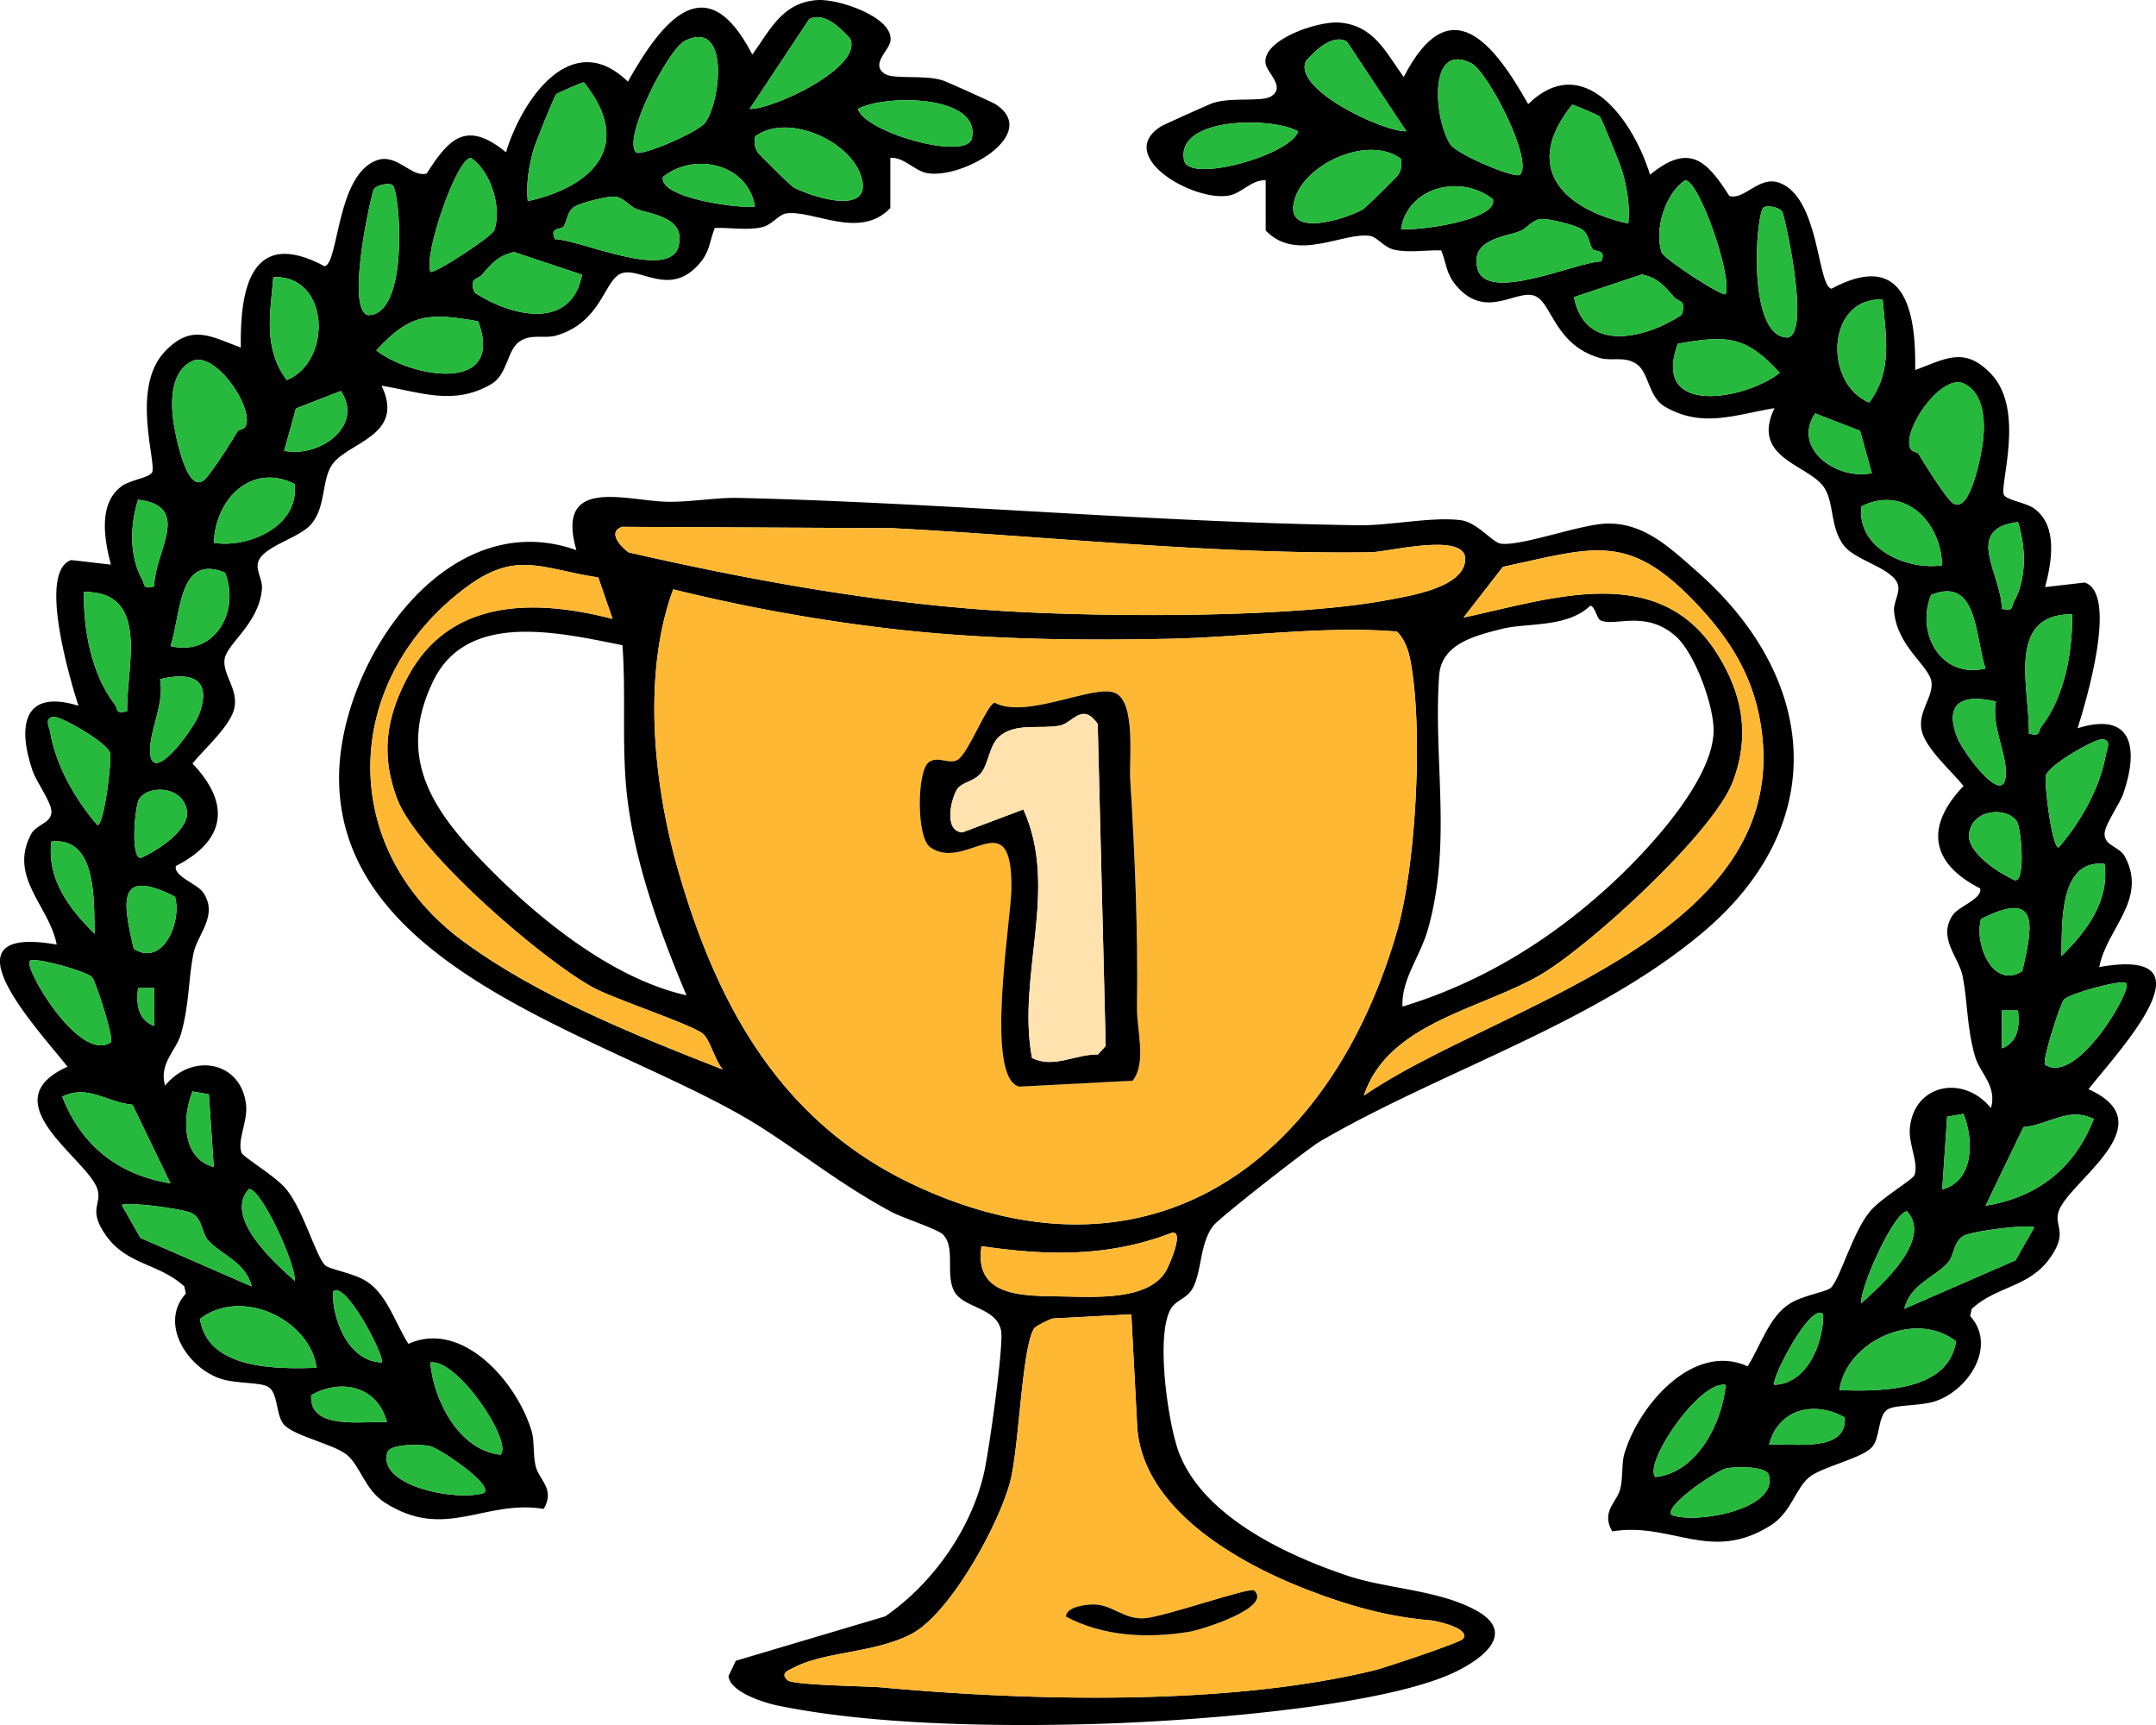
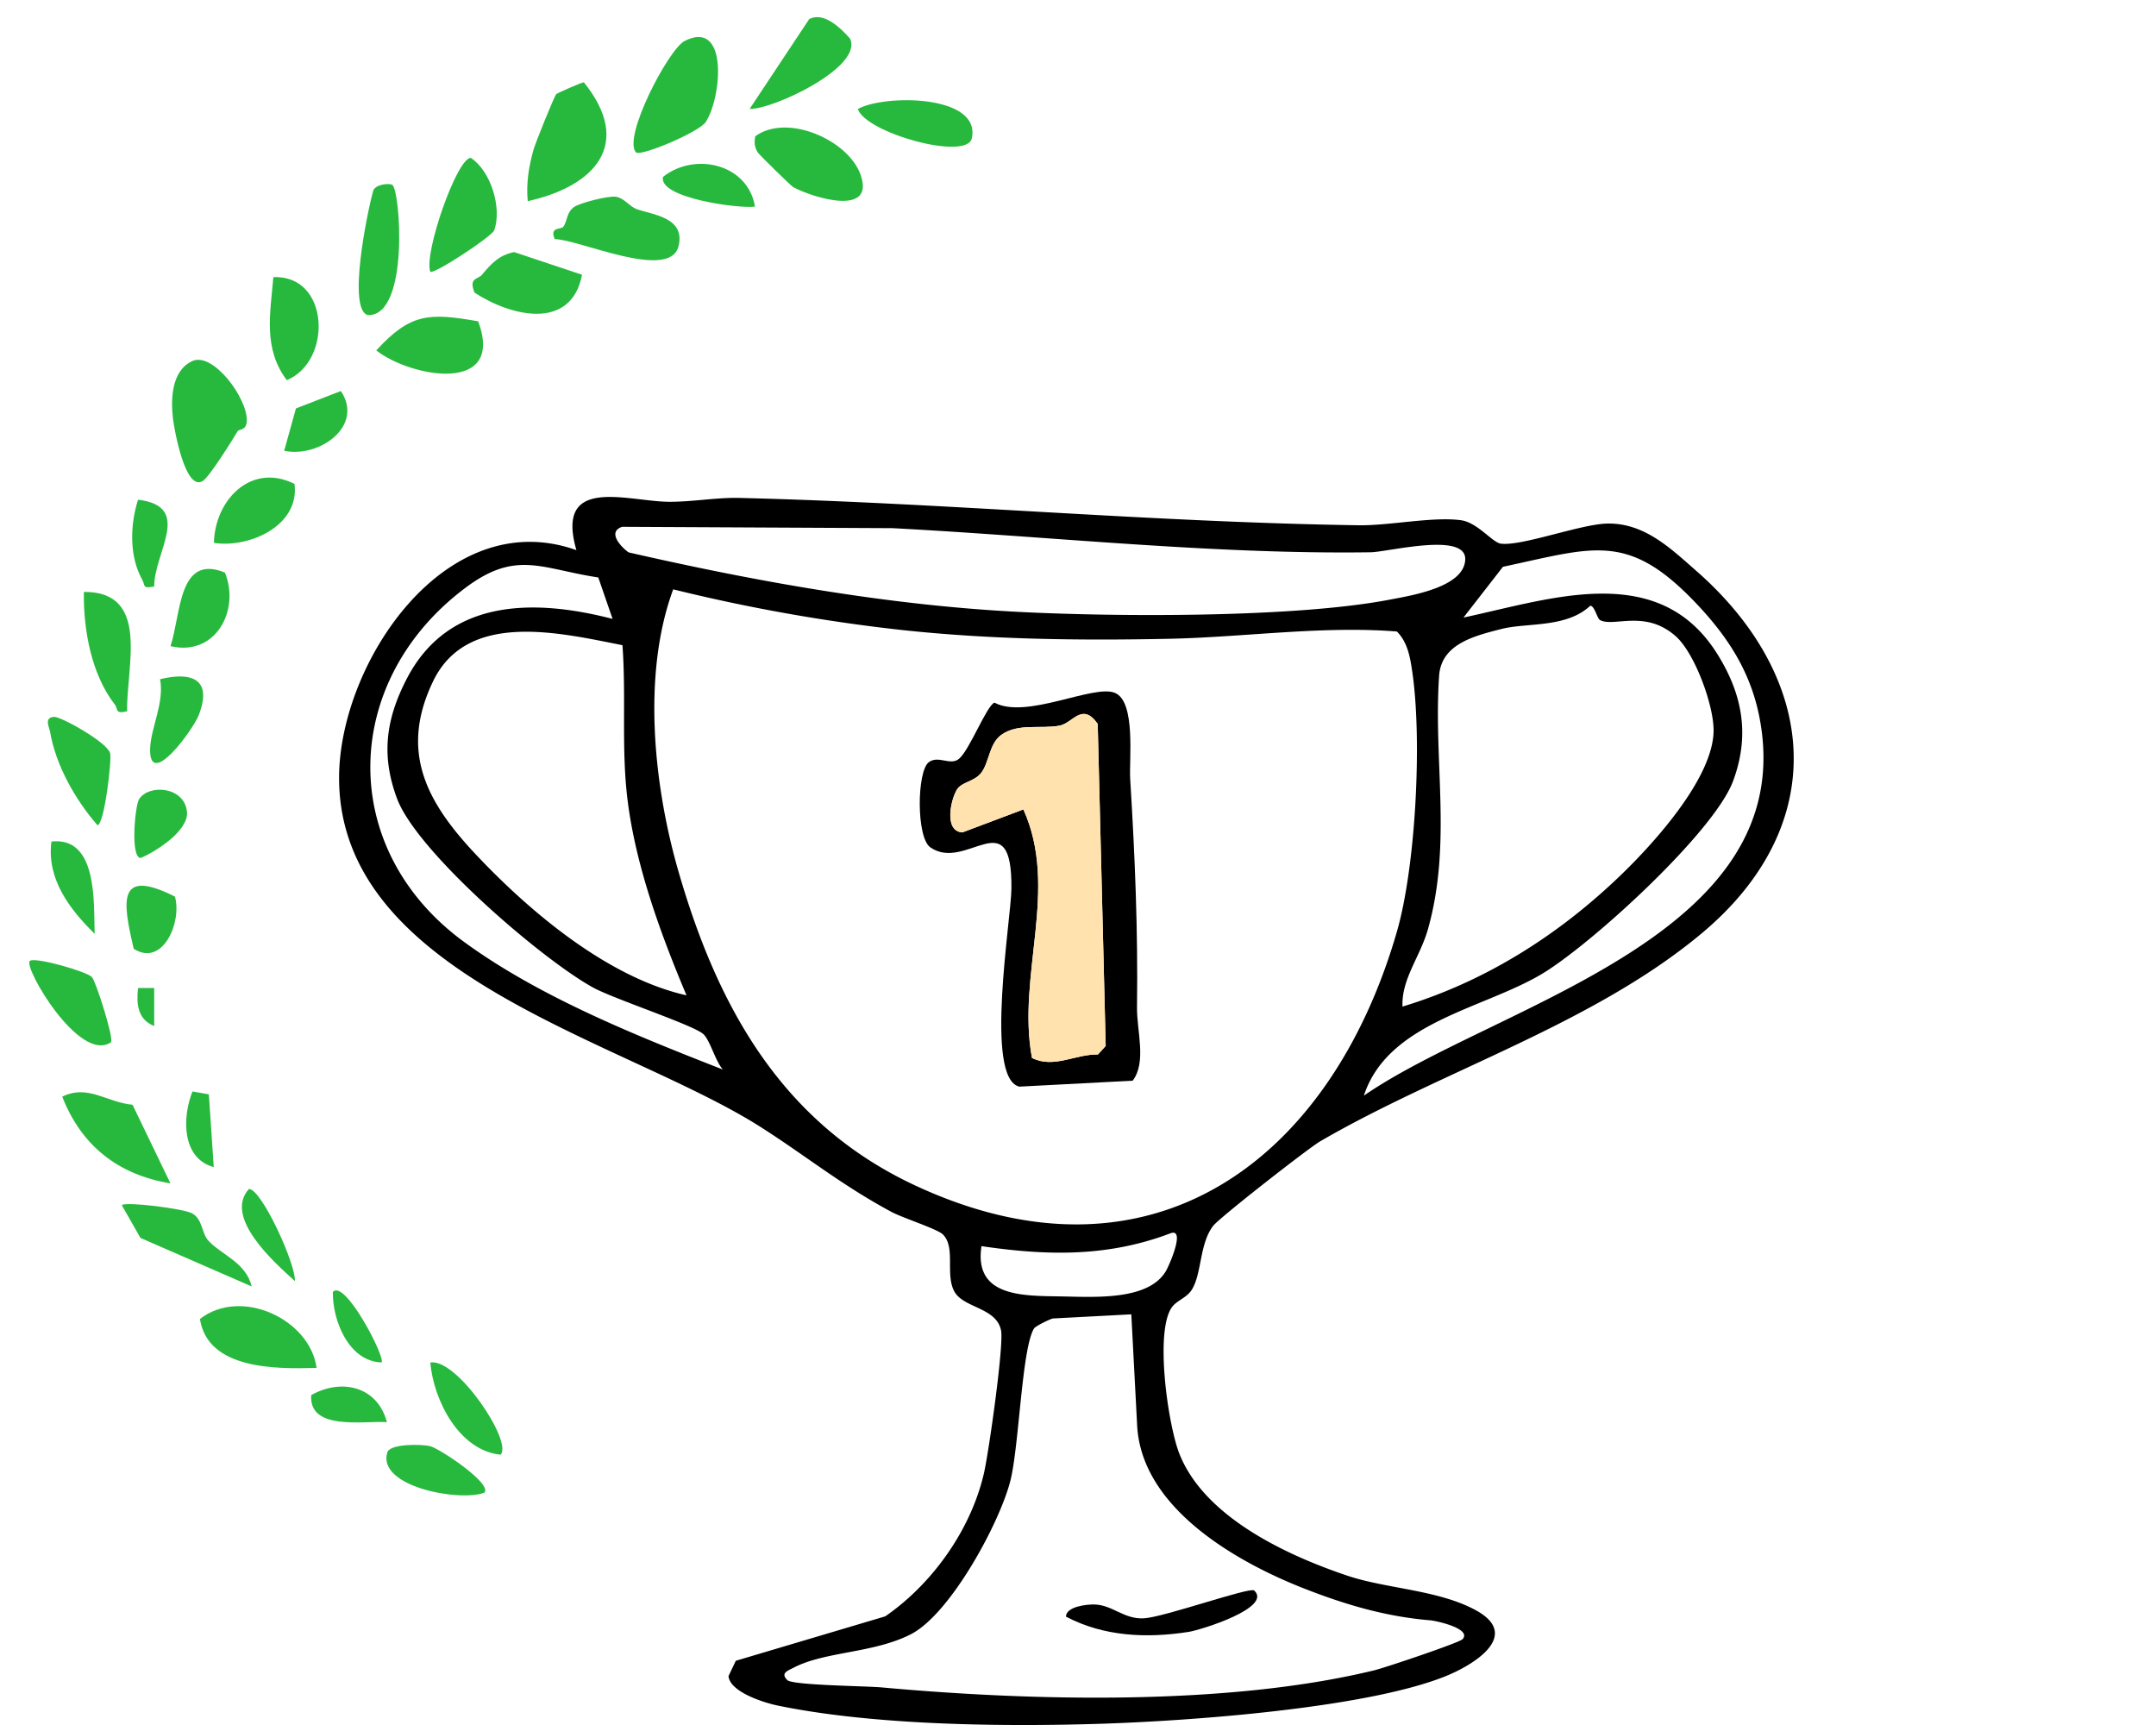
<svg xmlns="http://www.w3.org/2000/svg" fill="none" viewBox="0 0 125 100">
  <g clip-path="url(#a)">
-     <path fill="#000" d="M95.664 10.128c2.259-1.846 3.279-.856 4.597 1.232.882.263 1.727-1.199 2.909-.762 2.332.864 2.181 5.966 3.011 6.14 4.229-2.27 4.915 1.244 4.858 4.714 1.761-.652 2.86-1.398 4.406.231 2.017 2.125.427 6.56.747 7.023.207.302 1.266.428 1.745.773 1.395 1.009 1.013 3.114.634 4.556l2.298-.266c1.96.654.055 6.963-.414 8.445 3.194-.991 3.548 1.166 2.657 3.77-.232.677-1.11 1.833-1.094 2.383.019.688.866.694 1.191 1.311 1.311 2.494-1.084 4.164-1.497 6.381 6.837-1.196 1.186 4.797-.628 7.082 4.531 2.028-1.168 5.347-1.73 7.089-.285.886.572 1.155-.472 2.66-1.229 1.77-3.089 1.625-4.57 2.99l-.087.412c1.581 1.735-.105 4.337-2.068 4.953-.859.27-2.234.183-2.694.447-.615.356-.436 1.668-.935 2.208-.6.65-2.865 1.124-3.618 1.722-.8.635-1.045 2.037-2.232 2.794-3.493 2.23-5.766-.209-9.205.36-.677-1.167.287-1.677.477-2.506.156-.68.06-1.423.221-1.978.83-2.833 4.004-6.509 7.153-5.088.742-1.155 1.229-2.86 2.431-3.625.805-.513 2.185-.677 2.425-.954.552-.636 1.23-3.163 2.221-4.38.629-.775 2.516-1.866 2.602-2.129.245-.74-.369-1.79-.272-2.744.258-2.543 3.122-3.089 4.7-1.133.368-1.301-.642-2.016-.925-3.002-.485-1.705-.413-3.083-.714-4.633-.223-1.141-1.471-2.214-.578-3.555.341-.513 1.738-.94 1.59-1.545-2.894-1.475-3.2-3.602-.962-5.94-.667-.841-2.244-2.2-2.44-3.261-.197-1.067.678-1.887.584-2.75-.102-.94-2.005-2.058-2.174-4.129-.041-.495.336-1.01.237-1.48-.206-.968-2.388-1.417-3.095-2.257-.882-1.047-.583-2.589-1.234-3.483-.94-1.288-4.228-1.654-2.841-4.544-2.268.374-4.167 1.18-6.352-.084-.954-.552-.92-1.962-1.624-2.46-.705-.5-1.454-.16-2.15-.363-2.571-.746-2.758-3.084-3.687-3.563-1.072-.553-2.882 1.467-4.657-.654-.58-.694-.548-1.27-.85-2.02-.884-.03-1.88.155-2.738-.043-.573-.132-.975-.724-1.362-.792-1.545-.269-4.277 1.568-6.078-.318V10.45c-.817-.04-1.37.741-2.117.884-2.035.389-6.658-2.264-3.968-4 .14-.09 2.782-1.282 3.031-1.364 1.086-.357 2.85-.041 3.378-.389.852-.562-.262-1.35-.334-1.918-.173-1.37 3.029-2.442 4.244-2.357 2.041.143 2.729 1.732 3.77 3.16C84.06-.74 86.608 2.496 88.6 6.037c3.276-3.185 6.154 1.081 7.065 4.095zM81.538 7.61l-3.453-5.206c-.842-.453-1.831.523-2.366 1.126-.8 1.638 4.448 4.115 5.82 4.08m6.59 2.516c.792-.848-1.88-5.978-2.82-6.456-2.544-1.297-2.16 3.256-1.226 4.695.385.594 3.799 2.027 4.047 1.761zm4.621-3.372c-.06-.063-1.514-.697-1.6-.684-2.895 3.586-.625 6.033 3.255 6.889.097-1.039-.057-1.972-.331-2.968-.109-.392-1.204-3.108-1.324-3.235zm-17.486.86c-1.508-.854-7.146-.849-6.61 1.692.28 1.338 6.17-.31 6.61-1.691M81.215 9.2c-1.843-1.356-5.373.203-6.1 2.2-.898 2.473 2.71 1.379 3.89.751.127-.068 1.984-1.893 2.06-2.014.197-.32.21-.58.15-.935zm18.837 7.848c.393-1.027-1.54-6.603-2.35-6.6-1.178.78-1.806 2.904-1.36 4.191.127.37 3.547 2.603 3.71 2.41m-18.824-3.775c.885.135 5.62-.494 5.331-1.723-1.844-1.464-4.925-.75-5.331 1.723m21.028-1.256c-.46.3-1.006 7.585 1.403 7.548 1.24-.26.019-6.124-.303-7.24-.161-.349-.919-.426-1.1-.308m-9.929 2.41c-.237-.377-.174-.817-.607-1.132-.331-.24-2.012-.666-2.431-.595-.485.082-.796.565-1.184.71-.868.324-2.867.461-2.445 2.157.51 2.05 5.8-.41 7.177-.409.32-.75-.381-.528-.51-.733zm4.736 2.802c-.539-.639-.988-1.144-1.873-1.319l-3.935 1.313c.63 3.276 4.13 2.415 6.233 1.038.355-.878-.198-.763-.425-1.032m12.091.134c-3.265-.148-3.443 4.87-.782 5.972 1.391-1.843.955-3.885.782-5.972m-11.878 2.562c-1.58 4.27 3.935 3.245 5.911 1.687-1.99-2.178-3.086-2.181-5.911-1.687m13.945 6.367c.323.554 1.625 2.623 2.004 2.878 1.025.688 1.672-2.965 1.747-3.612.134-1.148.054-2.783-1.119-3.326-1.172-.543-3.22 2.159-3.162 3.48.025.56.458.459.53.581zm-3.379-1.319-2.604-1.009c-1.365 2.035 1.259 3.89 3.287 3.465zm4.756 7.796c-.046-2.463-2.133-4.683-4.67-3.42-.32 2.47 2.7 3.735 4.67 3.42m4.397-2.505c-3.206.388-.924 3.057-.935 5.032.72.132.501-.05.698-.404.757-1.341.702-3.198.237-4.63zm-1.88 8.49c-.617-1.846-.438-5.38-3.156-4.265-.896 2.21.565 4.881 3.156 4.264m5.021-3.145c-3.881-.025-2.448 4.364-2.506 6.92.723.182.516-.139.717-.395 1.353-1.735 1.828-4.352 1.789-6.525m-4.417 5.06c-1.858-.45-3.051.007-2.241 2.09.334.858 2.91 4.38 2.816 1.903-.046-1.19-.835-2.639-.576-3.994zm6.148 2.185c-.409-.023-3.092 1.481-3.252 2.109-.103.401.339 4.17.739 4.168 1.295-1.494 2.414-3.47 2.747-5.428.042-.25.364-.814-.232-.849zm-4.93 4.773c-.565-.883-2.635-.746-2.778.741-.103 1.074 1.777 2.287 2.678 2.665.617.031.341-3.03.1-3.404zm5.082 2.454c-2.666-.292-2.451 3.465-2.504 5.347 1.448-1.418 2.792-3.18 2.504-5.347m-4.772 6.217c.642-2.743.985-4.724-2.391-3.025-.417 1.475.711 4.108 2.391 3.025m6.027.705c-.272-.258-3.334.617-3.61.94-.228.265-1.291 3.581-1.094 3.775 1.831 1.235 5.083-4.355 4.704-4.717zm-6.275 1.572h-.939l.002 2.202c.962-.377 1.037-1.28.937-2.202m-3.16 5.994-.948.167-.284 4.219c1.869-.51 1.83-2.897 1.232-4.386m7.553.3c-1.487-.728-2.557.325-4.076.471l-2.198 4.557c3.012-.49 5.161-2.17 6.274-5.028m-13.49 10.692c1.219-1.094 4.149-3.71 2.663-5.341-.739.013-2.725 4.373-2.663 5.34m10.037-4.402c-.248-.218-3.583.205-4.075.474-.615.335-.555 1.158-.937 1.577-.747.82-2.197 1.274-2.517 2.662l6.447-2.812zm-12.238 5.033c-.684-.792-3.086 3.836-2.82 4.087 1.897-.062 2.853-2.435 2.82-4.087m.943 4.401c2.35.071 6.31.103 6.764-2.835-2.381-1.856-6.377.014-6.764 2.835m-6.592-.311c-1.54-.266-4.802 4.59-4.076 5.344 2.411-.241 3.888-3.159 4.076-5.344m6.905 1.891c-1.735-.979-3.83-.532-4.39 1.566 1.45-.072 4.531.49 4.39-1.566m-10.04 5.654c1.415.543 6.226-.332 5.631-2.33-.157-.529-2.04-.48-2.491-.365-.556.141-3.616 2.178-3.14 2.695" />
-     <path fill="#27B93D" d="M111.221 26.29c-.072-.122-.507-.02-.53-.581-.058-1.32 1.963-4.035 3.162-3.48s1.253 2.178 1.119 3.327c-.075.648-.722 4.3-1.747 3.611-.379-.255-1.681-2.326-2.004-2.878zM88.127 10.126c-.248.266-3.661-1.169-4.046-1.76-.934-1.44-1.319-5.993 1.226-4.696.94.48 3.611 5.61 2.819 6.456zm4.623-3.372c.119.128 1.216 2.844 1.323 3.235.274.997.427 1.93.33 2.968-3.88-.856-6.147-3.303-3.254-6.89.086-.012 1.54.623 1.6.685zm-.423 7.672c.129.204.829-.018.51.733-1.376-.002-6.667 2.456-7.177.409-.422-1.696 1.577-1.833 2.445-2.157.388-.145.697-.628 1.184-.71.419-.071 2.098.355 2.43.595.434.314.371.753.608 1.131zM81.215 9.2c.06.354.049.615-.15.934-.076.123-1.933 1.948-2.06 2.015-1.182.627-4.79 1.721-3.89-.751.728-1.997 4.257-3.555 6.1-2.2zm25.429 71.392c.387-2.821 4.381-4.69 6.763-2.835-.453 2.938-4.413 2.906-6.763 2.835m14.748-15.723c-1.113 2.857-3.262 4.536-6.274 5.027l2.198-4.557c1.519-.146 2.589-1.2 4.076-.47M97.063 17.228c.227.27.78.156.425 1.032-2.105 1.377-5.605 2.237-6.233-1.038l3.935-1.313c.885.175 1.334.68 1.873 1.32m.213 2.695c2.825-.494 3.921-.491 5.911 1.687-1.976 1.558-7.492 2.582-5.911-1.687M81.538 7.61c-1.371.035-6.618-2.442-5.82-4.08.536-.605 1.525-1.579 2.367-1.126zm18.514 9.437c-.164.194-3.583-2.04-3.71-2.409-.446-1.287.182-3.412 1.36-4.19.812-.005 2.743 5.57 2.35 6.6m17.887 54.11-1.082 1.901-6.447 2.812c.32-1.387 1.772-1.844 2.517-2.662.382-.419.322-1.242.937-1.577.492-.267 3.827-.692 4.075-.474m-15.683-59.142c.181-.118.939-.04 1.1.307.322 1.117 1.543 6.98.303 7.24-2.409.038-1.863-7.248-1.403-7.547m17.88 23.592c.039 2.174-.436 4.79-1.789 6.525-.201.258.006.577-.717.395.058-2.558-1.375-6.945 2.506-6.92m-10.982-18.246c.173 2.085.609 4.128-.782 5.972-2.661-1.102-2.482-6.118.782-5.972m14.12 39.64c.379.36-2.873 5.951-4.704 4.716-.197-.193.866-3.51 1.094-3.775.276-.323 3.338-1.198 3.61-.94zm-10.676-24.234c-1.969.316-4.99-.95-4.67-3.42 2.537-1.263 4.623.957 4.67 3.42m9.269 10.085c.597.035.275.598.233.849-.333 1.959-1.452 3.932-2.747 5.429-.399.001-.841-3.768-.739-4.17.161-.627 2.842-2.13 3.252-2.108zM75.263 7.615c-.44 1.381-6.33 3.03-6.61 1.691-.534-2.54 5.102-2.546 6.61-1.691m39.852 31.137c-2.591.619-4.052-2.053-3.156-4.264 2.718-1.114 2.538 2.417 3.156 4.264M96.917 87.826c-.476-.517 2.586-2.552 3.14-2.695.451-.115 2.332-.164 2.491.365.595 1.997-4.214 2.873-5.632 2.33m18.803-47.158c-.259 1.354.531 2.804.576 3.993.095 2.477-2.481-1.046-2.815-1.902-.812-2.084.383-2.542 2.241-2.092zM100.052 80.28c-.188 2.186-1.665 5.104-4.076 5.345-.726-.754 2.535-5.612 4.076-5.344m17.195-23.984c-1.68 1.081-2.81-1.55-2.391-3.025 3.376-1.7 3.032.282 2.391 3.025M81.228 13.272c.406-2.474 3.487-3.187 5.331-1.723.29 1.229-4.446 1.858-5.331 1.723m35.709 34.354c.239.375.517 3.436-.1 3.404-.901-.376-2.781-1.59-2.678-2.664.143-1.487 2.215-1.623 2.778-.741zm-9.095-22.654.683 2.456c-2.03.425-4.652-1.43-3.287-3.465zm14.177 25.108c.286 2.17-1.056 3.929-2.504 5.347.053-1.884-.162-5.64 2.504-5.348m-5.024-19.816c.465 1.432.52 3.287-.237 4.63-.199.352.022.536-.698.404.011-1.977-2.271-4.646.935-5.033zm-10.038 51.909c.141 2.057-2.941 1.494-4.39 1.566.562-2.098 2.657-2.545 4.39-1.566m.945-6.612c-.06-.968 1.924-5.33 2.663-5.341 1.485 1.632-1.445 4.249-2.663 5.34m5.937-10.991c.6 1.489.639 3.876-1.232 4.386l.284-4.22zm-8.138 11.622c.032 1.653-.924 4.026-2.82 4.088-.266-.25 2.136-4.877 2.82-4.087m11.298-17.617c.102.922.025 1.825-.937 2.202v-2.204z" />
-     <path fill="#000" d="M36.4 4.737c1.994-3.541 4.541-6.776 7.217-1.574 1.04-1.426 1.728-3.017 3.77-3.16 1.215-.085 4.417.987 4.244 2.357-.072.569-1.187 1.357-.334 1.919.527.347 2.291.031 3.377.388.25.082 2.891 1.275 3.031 1.365 2.69 1.734-1.932 4.389-3.968 4-.747-.143-1.3-.924-2.117-.884v2.914c-1.802 1.885-4.533.049-6.079.318-.387.067-.79.66-1.362.791-.86.199-1.855.013-2.737.043-.303.75-.27 1.326-.851 2.02-1.775 2.122-3.585.101-4.657.655-.927.48-1.116 2.817-3.687 3.563-.695.201-1.451-.134-2.15.362-.698.495-.67 1.91-1.624 2.46-2.183 1.264-4.084.457-6.352.084 1.389 2.891-1.9 3.256-2.841 4.545-.651.892-.353 2.436-1.234 3.482-.707.84-2.89 1.29-3.095 2.259-.099.468.278.983.237 1.479-.17 2.07-2.072 3.19-2.174 4.129-.092.862.78 1.68.584 2.75-.194 1.061-1.773 2.421-2.44 3.261 2.238 2.337 1.932 4.465-.962 5.94-.146.607 1.249 1.031 1.59 1.544.893 1.341-.357 2.414-.578 3.555-.301 1.549-.228 2.929-.714 4.633-.281.987-1.293 1.701-.925 3.003 1.578-1.955 4.442-1.409 4.7 1.133.095.953-.517 2.003-.272 2.744.086.263 1.973 1.353 2.602 2.128.99 1.218 1.669 3.743 2.221 4.38.242.278 1.62.443 2.425.954 1.202.765 1.689 2.47 2.431 3.626 3.147-1.42 6.324 2.255 7.153 5.087.161.556.066 1.299.22 1.979.19.829 1.154 1.339.478 2.505-3.44-.568-5.712 1.87-9.205-.359-1.188-.758-1.432-2.159-2.232-2.795-.753-.598-3.018-1.071-3.618-1.721-.499-.542-.32-1.853-.935-2.208-.459-.265-1.834-.178-2.694-.447-1.963-.615-3.649-3.218-2.068-4.954l-.087-.412c-1.481-1.365-3.341-1.22-4.57-2.99-1.044-1.504-.187-1.773-.472-2.66-.562-1.742-6.261-5.06-1.73-7.089-1.814-2.285-7.465-8.277-.628-7.081-.413-2.217-2.806-3.885-1.497-6.381.325-.617 1.172-.623 1.191-1.311.016-.55-.862-1.706-1.094-2.384-.891-2.603-.537-4.759 2.657-3.769-.469-1.482-2.374-7.791-.414-8.446l2.298.266c-.378-1.44-.761-3.545.634-4.555.479-.347 1.536-.473 1.745-.773.319-.463-1.271-4.897.747-7.023 1.546-1.629 2.645-.883 4.406-.232-.057-3.47.63-6.983 4.858-4.714.83-.175.68-5.277 3.012-6.139 1.181-.437 2.026 1.024 2.908.762 1.318-2.089 2.337-3.078 4.597-1.232.912-3.014 3.79-7.28 7.064-4.095zm12.883-2.502c-.535-.605-1.524-1.579-2.367-1.126l-3.453 5.206c1.372.035 6.619-2.442 5.82-4.08M40.917 7.07c.934-1.44 1.319-5.992-1.225-4.695-.94.48-3.612 5.61-2.82 6.456.249.266 3.663-1.169 4.047-1.76zm-9.99 1.624c-.274.996-.426 1.93-.33 2.968 3.88-.856 6.147-3.303 3.255-6.89-.087-.012-1.542.622-1.601.685-.12.128-1.217 2.844-1.323 3.236zm25.422-.683c.534-2.541-5.102-2.546-6.61-1.691.44 1.381 6.33 3.03 6.61 1.691m-12.413.828c.075.123 1.932 1.948 2.059 2.014 1.182.628 4.79 1.722 3.89-.75-.727-1.997-4.257-3.555-6.1-2.2-.06.354-.049.615.15.935zM28.66 13.343c.445-1.287-.183-3.412-1.36-4.19-.813-.005-2.743 5.57-2.35 6.6.164.193 3.582-2.04 3.71-2.41m9.78-3.09c-.288 1.228 4.447 1.858 5.332 1.722-.406-2.473-3.487-3.186-5.331-1.723m-16.795.775c-.322 1.117-1.543 6.98-.303 7.24 2.41.038 1.863-7.248 1.404-7.547-.181-.118-.939-.04-1.1.307m10.518 2.836c1.376-.002 6.667 2.456 7.177.409.422-1.697-1.577-1.833-2.445-2.158-.388-.144-.697-.627-1.184-.71-.419-.07-2.098.356-2.43.596-.434.314-.371.753-.608 1.131-.129.205-.829-.017-.51.733zm-4.65 3.101c2.104 1.377 5.604 2.236 6.232-1.038l-3.935-1.313c-.885.175-1.334.68-1.872 1.32-.228.268-.78.155-.426 1.031m-10.885 5.072c2.661-1.101 2.482-6.118-.782-5.972-.173 2.085-.61 4.128.782 5.972m5.187-1.723c1.976 1.558 7.491 2.582 5.91-1.687-2.825-.494-3.92-.49-5.91 1.687m-7.504 4.098c.058-1.32-1.964-4.035-3.163-3.48S9.896 23.11 10.03 24.26c.076.648.722 4.301 1.747 3.612.38-.255 1.681-2.326 2.004-2.878.073-.123.507-.02.53-.583zm2.164 1.721c2.03.425 4.652-1.43 3.287-3.465l-2.604 1.009zm.597 1.919c-2.537-1.264-4.622.956-4.67 3.42 1.969.316 4.99-.951 4.67-3.42m-8.83 5.544c.199.352-.022.536.698.404-.011-1.977 2.271-4.645-.935-5.032-.465 1.431-.52 3.287.237 4.63zm4.8-.403c-2.72-1.114-2.539 2.417-3.157 4.264 2.591.619 4.052-2.053 3.156-4.264m-6.387 7.645c.2.258-.006.577.717.395-.058-2.558 1.375-6.945-2.506-6.92-.04 2.173.436 4.79 1.789 6.524m2.05 2.528c-.095 2.477 2.481-1.046 2.815-1.902.812-2.084-.383-2.542-2.241-2.092.259 1.355-.53 2.805-.576 3.994zM2.9 42.405c.333 1.959 1.452 3.932 2.747 5.429.399.002.841-3.767.74-4.169-.162-.628-2.843-2.13-3.253-2.108-.596.034-.274.598-.232.848zm5.263 7.328c.901-.376 2.781-1.59 2.678-2.664-.143-1.487-2.215-1.622-2.778-.741-.239.374-.517 3.435.1 3.404zm-2.676 4.399c-.053-1.884.162-5.64-2.505-5.348-.286 2.17 1.056 3.93 2.505 5.348m4.658-2.155c-3.376-1.7-3.032.282-2.39 3.025 1.68 1.08 2.81-1.55 2.39-3.025M6.43 60.421c.197-.193-.866-3.509-1.094-3.775-.276-.322-3.338-1.197-3.61-.94-.38.361 2.873 5.952 4.704 4.717zm2.508-.94v-2.204l-.937.002c-.102.922-.025 1.825.937 2.201m3.455 8.176-.284-4.219-.948-.167c-.6 1.489-.639 3.876 1.232 4.386m-2.511.944-2.198-4.557c-1.519-.146-2.59-1.2-4.076-.47C4.721 66.43 6.87 68.11 9.882 68.6m4.551.323c-1.484 1.632 1.446 4.249 2.664 5.34.06-.967-1.924-5.33-2.664-5.34m-6.29 2.84 6.447 2.812c-.32-1.388-1.772-1.844-2.517-2.662-.382-.419-.322-1.242-.937-1.577-.491-.268-3.827-.693-4.075-.474zm13.978 7.219c.265-.25-2.136-4.877-2.82-4.087-.032 1.652.924 4.025 2.82 4.087M11.593 76.46c.453 2.939 4.413 2.907 6.763 2.836-.387-2.821-4.381-4.69-6.764-2.835m17.43 7.869c.727-.754-2.534-5.612-4.075-5.344.188 2.185 1.665 5.103 4.076 5.344m-6.588-1.887c-.562-2.098-2.657-2.545-4.39-1.566-.141 2.057 2.941 1.494 4.39 1.566m2.508 1.394c-.45-.115-2.332-.163-2.491.365-.595 1.997 4.214 2.874 5.631 2.33.476-.517-2.586-2.552-3.14-2.695" />
    <path fill="#27B93D" d="M13.779 24.994c.072-.123.507-.02.53-.582.058-1.32-1.963-4.035-3.162-3.48-1.2.556-1.253 2.178-1.12 3.327.076.649.723 4.301 1.748 3.612.38-.255 1.68-2.326 2.004-2.878zM36.873 8.831c.248.266 3.662-1.169 4.046-1.76.934-1.44 1.319-5.993-1.226-4.696-.94.48-3.611 5.61-2.819 6.456zM32.25 5.457c-.119.128-1.216 2.844-1.323 3.236-.274.996-.426 1.93-.33 2.968 3.88-.856 6.147-3.303 3.255-6.89-.087-.012-1.542.622-1.601.685zm.423 7.673c-.129.205-.829-.017-.51.734 1.376-.002 6.667 2.456 7.177.409.422-1.696-1.577-1.833-2.445-2.157-.388-.145-.697-.628-1.184-.71-.419-.071-2.098.355-2.43.595-.434.314-.371.753-.608 1.131zm11.112-5.226c-.06.354-.049.616.15.935.076.123 1.933 1.948 2.06 2.014 1.182.628 4.79 1.722 3.89-.75-.727-1.997-4.257-3.555-6.1-2.2zM18.356 79.297c-.387-2.821-4.38-4.69-6.764-2.835.454 2.938 4.414 2.906 6.764 2.835M3.608 63.573c1.113 2.858 3.262 4.537 6.274 5.028l-2.198-4.557c-1.519-.146-2.59-1.2-4.076-.47m24.33-47.641c-.228.27-.78.156-.426 1.032 2.105 1.377 5.605 2.236 6.233-1.038l-3.935-1.313c-.885.175-1.334.68-1.872 1.32m-.212 2.693c-2.825-.494-3.921-.49-5.911 1.687 1.976 1.558 7.491 2.582 5.91-1.687M43.462 6.315c1.371.035 6.618-2.442 5.82-4.08-.536-.605-1.524-1.579-2.367-1.126zm-18.514 9.437c.164.194 3.583-2.04 3.71-2.41.446-1.286-.182-3.41-1.36-4.19-.812-.004-2.743 5.57-2.35 6.6M7.061 69.863l1.082 1.901 6.447 2.812c-.32-1.388-1.772-1.844-2.517-2.662-.382-.419-.322-1.242-.937-1.577-.491-.268-3.827-.693-4.075-.474m15.685-59.142c-.181-.118-.939-.04-1.1.307-.323 1.117-1.544 6.98-.304 7.24 2.41.038 1.863-7.248 1.404-7.547M4.864 34.313c-.04 2.173.436 4.79 1.79 6.524.2.259-.007.578.717.395-.059-2.557 1.374-6.944-2.507-6.919m10.984-18.246c-.173 2.085-.61 4.128.781 5.972 2.662-1.102 2.483-6.119-.782-5.972M1.726 55.707c-.38.36 2.873 5.951 4.704 4.716.197-.194-.866-3.51-1.094-3.775-.276-.323-3.338-1.198-3.61-.94zm10.678-24.236c1.968.317 4.99-.95 4.67-3.42-2.537-1.263-4.623.958-4.67 3.42M3.133 41.558c-.597.035-.275.598-.233.848.333 1.96 1.452 3.933 2.747 5.43.399.001.841-3.768.74-4.17-.162-.627-2.843-2.13-3.253-2.108zM49.737 6.32c.44 1.381 6.33 3.03 6.61 1.691.534-2.541-5.102-2.546-6.61-1.691M9.885 37.457c2.591.619 4.052-2.053 3.156-4.264-2.718-1.114-2.538 2.417-3.156 4.264m18.199 49.074c.475-.518-2.587-2.552-3.141-2.695-.45-.115-2.332-.164-2.49.365-.596 1.997 4.213 2.873 5.63 2.33M9.28 39.373c.26 1.354-.53 2.804-.575 3.993-.095 2.477 2.481-1.046 2.815-1.902.812-2.084-.383-2.542-2.24-2.091m15.668 39.613c.188 2.185 1.665 5.103 4.076 5.344.726-.754-2.535-5.612-4.076-5.344M7.753 55.002c1.68 1.08 2.81-1.55 2.39-3.025-3.375-1.7-3.031.282-2.39 3.025m36.019-43.025c-.406-2.474-3.487-3.187-5.331-1.723-.289 1.229 4.446 1.858 5.331 1.723M8.063 46.33c-.239.374-.517 3.435.1 3.403.901-.376 2.781-1.59 2.678-2.664-.143-1.487-2.215-1.622-2.778-.741zm9.095-22.653-.683 2.456c2.03.425 4.652-1.43 3.287-3.465zM2.982 48.784c-.286 2.17 1.056 3.93 2.505 5.348-.053-1.884.162-5.64-2.505-5.348m5.023-19.816c-.465 1.431-.52 3.287.237 4.63.199.352-.022.536.698.404-.011-1.977 2.271-4.646-.935-5.033zm10.038 51.908c-.141 2.056 2.942 1.493 4.39 1.565-.562-2.097-2.657-2.544-4.39-1.565m-.945-6.611c.06-.968-1.924-5.33-2.663-5.341-1.485 1.632 1.445 4.249 2.663 5.34M11.16 63.273c-.599 1.488-.638 3.876 1.233 4.386l-.284-4.22zm8.139 11.623c-.032 1.652.924 4.025 2.82 4.086.265-.25-2.136-4.876-2.82-4.086M8.003 57.277c-.102.922-.025 1.826.937 2.202v-2.203z" />
    <path fill="#000" d="M98.335 33.084c7.099 6.21 7.867 14.723.325 21.024-6.319 5.28-15.066 7.952-22.124 12.059-.683.398-5.827 4.419-6.192 4.888-.803 1.035-.657 2.725-1.227 3.68-.298.502-.876.64-1.168 1.04-1.01 1.391-.235 6.787.416 8.467 1.433 3.688 6.203 5.907 9.747 7.1 2.271.765 5.278.817 7.454 2.006 2.68 1.465-.142 3.19-1.835 3.856-4.654 1.831-14.72 2.558-19.897 2.724-5.699.181-13.203.092-18.756-1.058-.818-.17-2.765-.793-2.84-1.707l.422-.886 8.665-2.576c2.751-1.898 4.977-5.045 5.724-8.306.275-1.197 1.16-7.412.99-8.266-.271-1.358-2.21-1.286-2.724-2.29s.102-2.52-.644-3.273c-.315-.32-2.33-.958-2.998-1.317-2.886-1.552-4.958-3.248-7.544-4.897-7.928-5.057-24.5-8.72-24.47-20.288.02-6.645 6.183-15.868 13.76-13.171-1.26-4.369 2.96-2.822 5.358-2.804 1.348.01 2.757-.255 4.08-.224 11.959.288 23.754 1.402 35.897 1.585 1.817.027 4.275-.51 5.936-.294.972.126 1.832 1.295 2.324 1.36 1.207.158 4.621-1.129 6.156-1.164 2.163-.05 3.684 1.436 5.162 2.729zm-62.267-2.543c-.864.29-.098 1.14.376 1.481 7.332 1.678 14.999 3.054 22.52 3.445 5.705.297 16.058.355 21.584-.7 1.288-.246 4.344-.725 4.403-2.331.06-1.621-4.469-.434-5.49-.42-9.112.13-18.576-.918-27.725-1.398l-15.668-.078zm-1.38 2.935c-3.296-.497-4.745-1.602-7.667.574-7.23 5.38-7.53 15.139-.11 20.557 4.371 3.191 9.98 5.432 15 7.396-.443-.496-.738-1.695-1.135-2.057-.573-.522-5.19-2.04-6.386-2.695-2.962-1.623-10.207-7.858-11.367-10.948-.94-2.505-.654-4.62.567-6.968 2.42-4.654 7.386-4.633 11.927-3.456l-.829-2.401zm4.343.69c-1.802 4.876-1.144 11.3.282 16.27 2.287 7.973 6.041 14.69 13.738 18.282 13.644 6.367 24.085-1.392 27.935-14.698 1.102-3.807 1.472-11.154.894-15.079-.123-.839-.265-1.702-.891-2.332-4.326-.343-8.824.33-13.217.422-5.236.11-10.492.04-15.648-.527a102 102 0 0 1-13.093-2.339m40.043 29.35c7.5-5.172 24.431-8.986 23.093-20.9-.354-3.14-1.725-5.432-3.858-7.67-3.929-4.12-5.89-3.215-11.172-2.087l-2.289 2.943c5.075-1.081 11.298-3.313 14.7 2.083 1.493 2.367 1.914 4.746.934 7.39-1.103 2.98-8.282 9.529-11.126 11.21-3.43 2.025-8.882 2.781-10.282 7.029zm-39.272-5.814c-1.488-3.528-2.942-7.497-3.417-11.319-.372-2.984-.074-6.002-.297-8.98-3.654-.72-9.001-2.024-10.982 2.1-1.971 4.106-.336 7.037 2.48 10.029 3.153 3.349 7.664 7.141 12.215 8.17m52.97-21.752c-.18-.096-.31-.822-.57-.834-1.386 1.303-3.673.972-5.134 1.344-1.59.404-3.503.873-3.63 2.713-.341 4.95.757 9.687-.644 14.682-.455 1.62-1.548 2.898-1.479 4.499 4.808-1.456 9.038-4.142 12.635-7.601 1.91-1.838 5.305-5.566 5.4-8.309.053-1.47-1.079-4.571-2.19-5.556-1.774-1.576-3.594-.513-4.389-.94zM56.904 72.24c-.454 2.988 2.46 2.875 4.694 2.916 1.935.036 5.012.234 6.008-1.487.185-.32 1.15-2.512.251-2.172-3.641 1.382-7.155 1.302-10.953.743m8.689 3.953-4.544.24c-.109.005-1.005.434-1.096.577-.714 1.13-.865 6.873-1.381 8.86-.648 2.494-3.489 7.704-5.76 8.868-2.16 1.108-4.982.989-6.804 1.942-.322.169-.78.306-.36.718.31.303 4.574.341 5.447.421 8.668.792 20.054 1.083 28.578-.988.632-.154 4.948-1.603 5.127-1.808.548-.626-1.597-1.07-1.856-1.09-2.496-.205-4.794-.852-7.305-1.834-3.883-1.518-9.458-4.642-9.71-9.467l-.338-6.439z" />
-     <path fill="#FFB833" d="M39.03 34.165a102 102 0 0 0 13.094 2.339c5.156.568 10.412.637 15.648.527 4.393-.091 8.891-.765 13.217-.422.626.63.767 1.493.891 2.332.578 3.925.206 11.272-.894 15.079-3.85 13.305-14.29 21.065-27.935 14.698-7.696-3.591-11.45-10.31-13.738-18.281-1.426-4.971-2.084-11.395-.282-16.272m20.06 28.826 6.58-.346c.821-1.08.233-2.88.251-4.263.06-4.434-.119-8.765-.395-13.226-.069-1.113.336-4.465-.876-4.989-1.226-.53-5.143 1.555-6.992.563-.449.155-1.44 2.75-2.064 3.261-.498.408-1.19-.223-1.744.19-.695.52-.731 4.36.084 4.934 2.085 1.47 4.755-2.765 4.707 2.396-.018 1.782-1.58 10.978.448 11.477zm6.503 13.203.337 6.44c.253 4.823 5.828 7.948 9.71 9.466 2.513.982 4.81 1.627 7.305 1.834.26.022 2.405.464 1.857 1.09-.179.205-4.495 1.654-5.128 1.808-8.524 2.071-19.91 1.78-28.578.989-.872-.08-5.138-.118-5.446-.422-.42-.414.038-.551.36-.718 1.822-.952 4.644-.834 6.804-1.942 2.269-1.164 5.111-6.376 5.76-8.869.516-1.986.667-7.731 1.38-8.86.09-.142.986-.57 1.096-.577l4.544-.239zm7.12 16.009c-.243-.222-5.217 1.539-6.376 1.611s-1.823-.771-2.887-.801c-.42-.011-1.634.109-1.651.703 2.197 1.157 4.677 1.267 7.11.886.719-.113 4.883-1.41 3.805-2.4" />
-     <path fill="#FFB833" d="m36.068 30.541 15.668.079c9.149.48 18.613 1.53 27.724 1.397 1.022-.014 5.55-1.2 5.49.42-.058 1.607-3.114 2.084-4.402 2.33-5.528 1.057-15.88.999-21.584.701-7.521-.392-15.188-1.767-22.52-3.445-.474-.341-1.24-1.192-.376-1.48zm43.006 32.974c1.4-4.247 6.853-5.004 10.282-7.03 2.844-1.68 10.023-8.228 11.126-11.208.98-2.644.558-5.023-.933-7.39-3.403-5.396-9.625-3.165-14.7-2.084l2.288-2.942c5.281-1.129 7.242-2.033 11.172 2.086 2.134 2.238 3.506 4.53 3.858 7.67 1.338 11.914-15.594 15.729-23.093 20.9zM34.688 33.476l.829 2.401c-4.54-1.177-9.507-1.197-11.927 3.456-1.221 2.348-1.507 4.461-.567 6.968 1.16 3.09 8.405 9.327 11.367 10.948 1.196.655 5.813 2.173 6.386 2.696.397.361.692 1.562 1.135 2.056-5.02-1.964-10.629-4.204-15-7.396-7.42-5.418-7.12-15.174.11-20.556 2.922-2.175 4.37-1.07 7.667-.575zm22.217 38.765c3.798.559 7.312.639 10.953-.743.898-.34-.067 1.852-.25 2.172-.997 1.721-4.074 1.522-6.009 1.487-2.233-.041-5.15.072-4.694-2.916" />
    <path fill="#000" d="M59.09 62.991c-2.028-.5-.467-9.695-.45-11.476.05-5.162-2.62-.927-4.706-2.397-.815-.574-.779-4.414-.084-4.933.554-.414 1.246.218 1.744-.19.625-.512 1.615-3.109 2.064-3.261 1.849.991 5.766-1.094 6.992-.564 1.212.524.807 3.876.876 4.989.276 4.461.455 8.792.395 13.226-.018 1.383.57 3.182-.25 4.263l-6.582.346zm.742-1.662c1.254.636 2.511-.225 3.826-.2l.448-.494-.463-18.67c-.903-1.283-1.44-.046-2.207.1-1.097.21-2.417-.159-3.384.537-.717.514-.7 1.64-1.184 2.225-.41.495-1.1.502-1.376.927-.353.544-.8 2.432.305 2.502l3.536-1.332c2.086 4.603-.397 9.62.499 14.407zm12.883 30.874c1.078.99-3.086 2.288-3.805 2.4-2.433.38-4.913.27-7.11-.886.019-.595 1.23-.715 1.651-.704 1.064.028 1.71.873 2.887.801s6.135-1.833 6.377-1.611" />
    <path fill="#FFE2AD" d="M59.832 61.33c-.895-4.788 1.587-9.804-.5-14.407l-3.535 1.331c-1.107-.07-.658-1.956-.305-2.502.275-.425.965-.43 1.377-.927.483-.584.466-1.71 1.183-2.225.967-.694 2.287-.326 3.384-.537.767-.146 1.304-1.383 2.207-.1l.463 18.67-.448.495c-1.316-.025-2.572.836-3.826.2z" />
  </g>
  <defs>
    <clipPath id="a">
      <path fill="#fff" d="M0 0h125v100H0z" />
    </clipPath>
  </defs>
</svg>